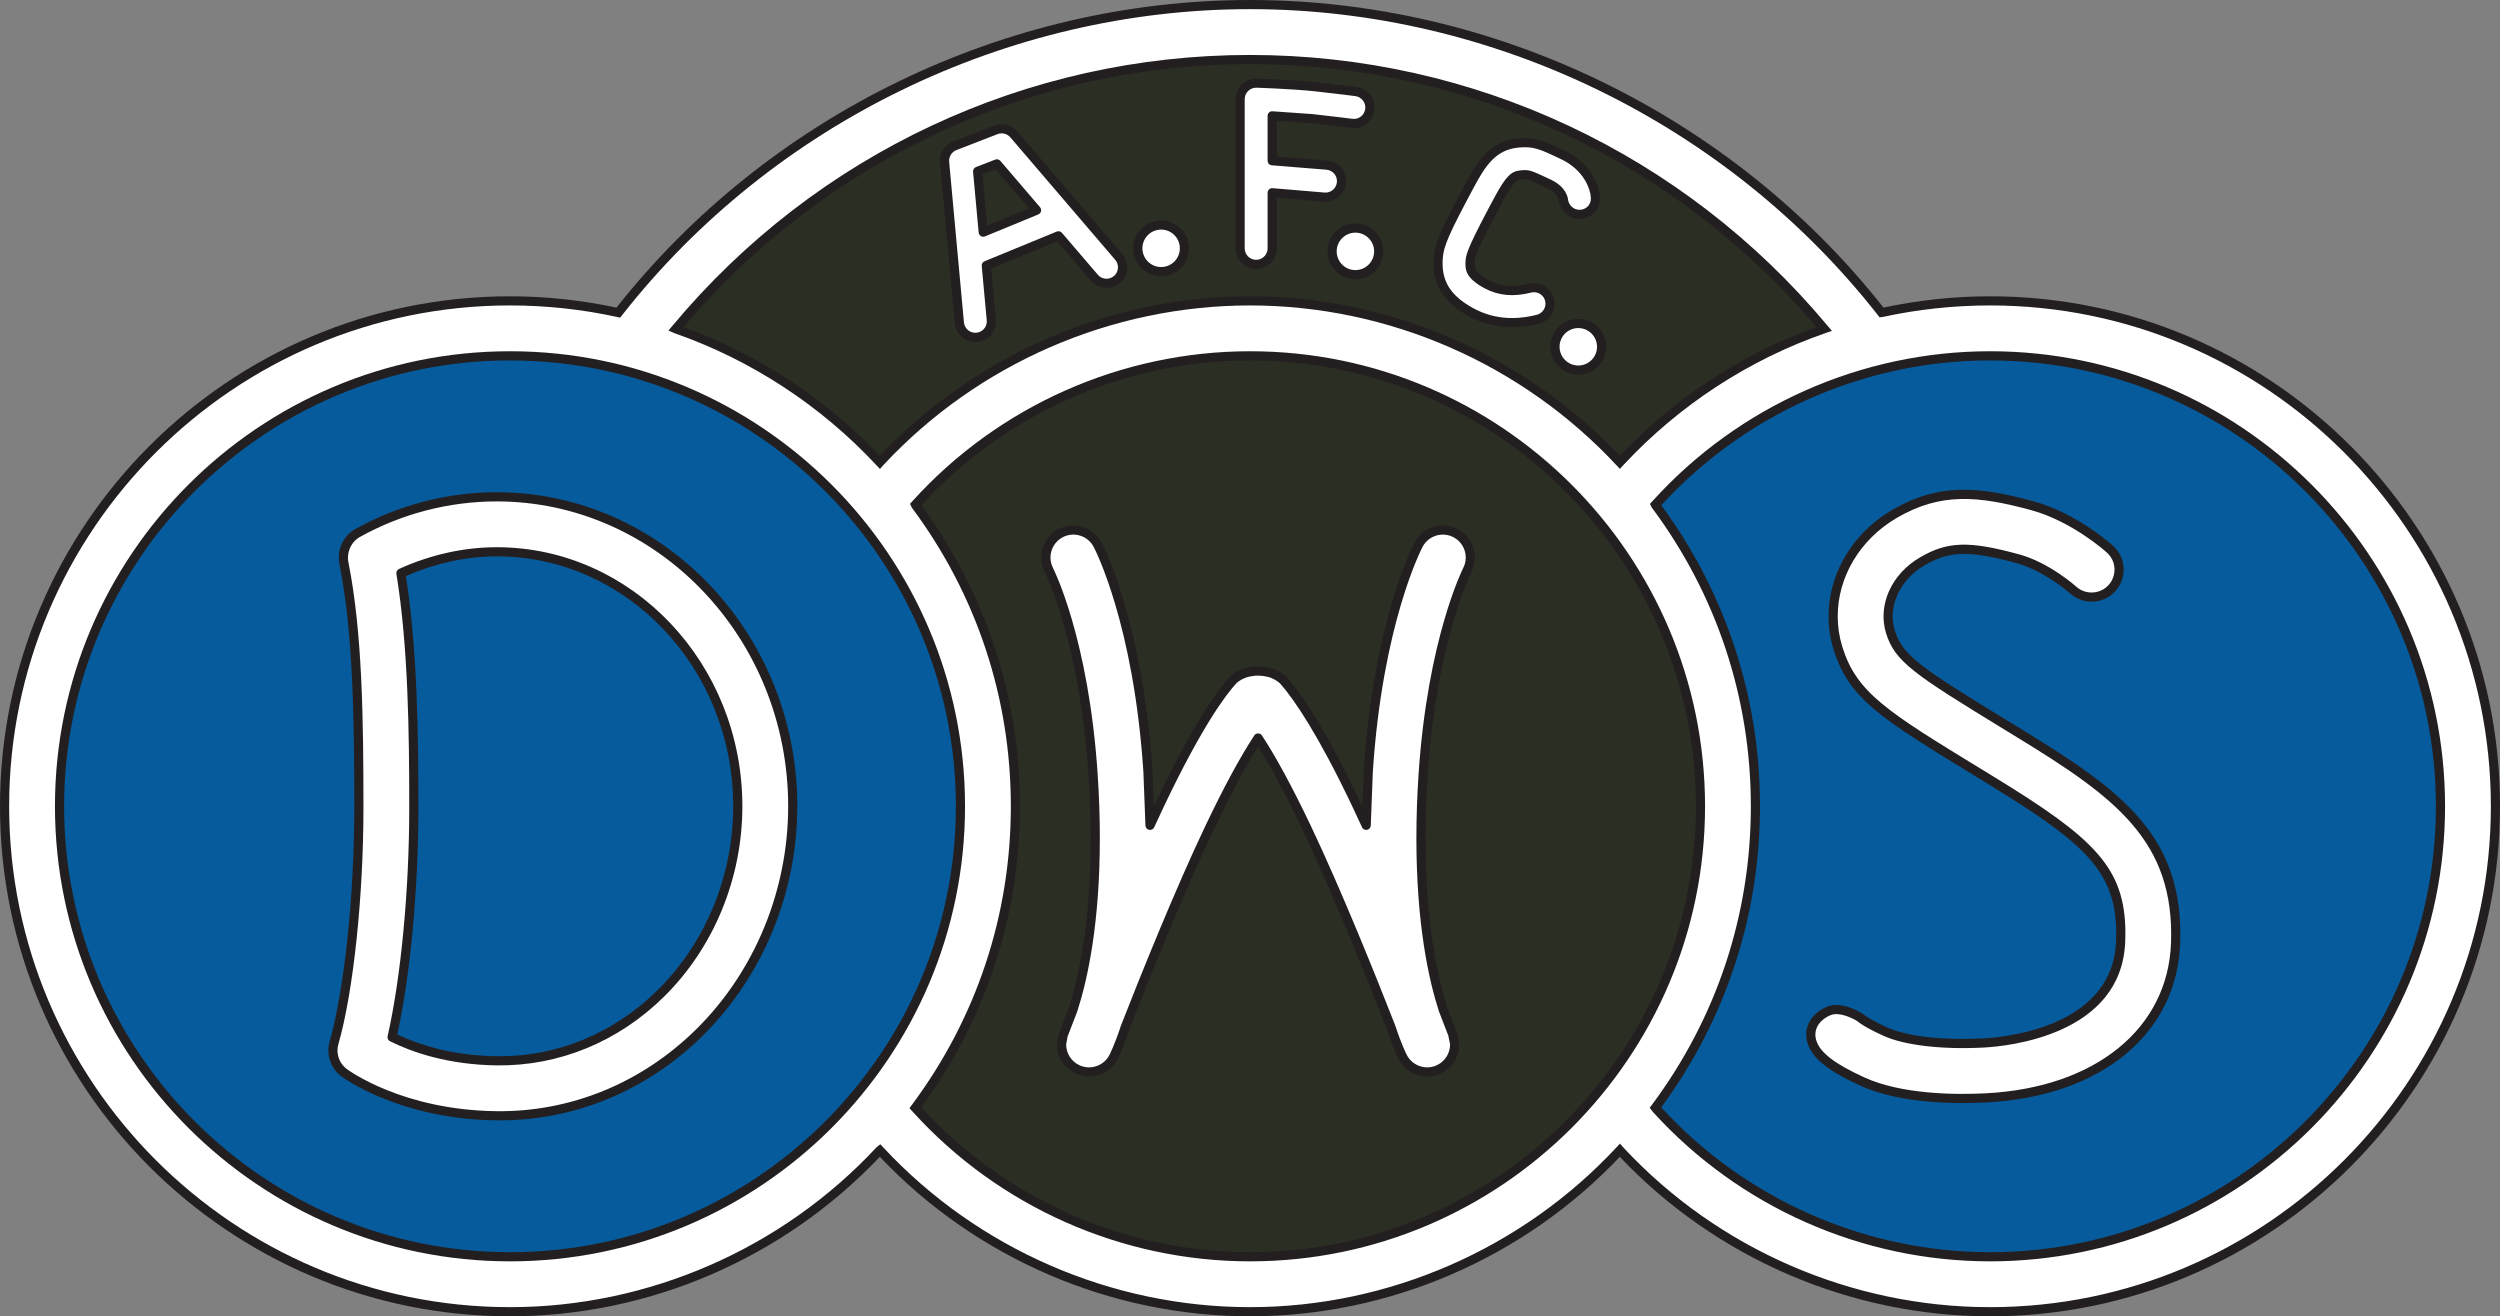
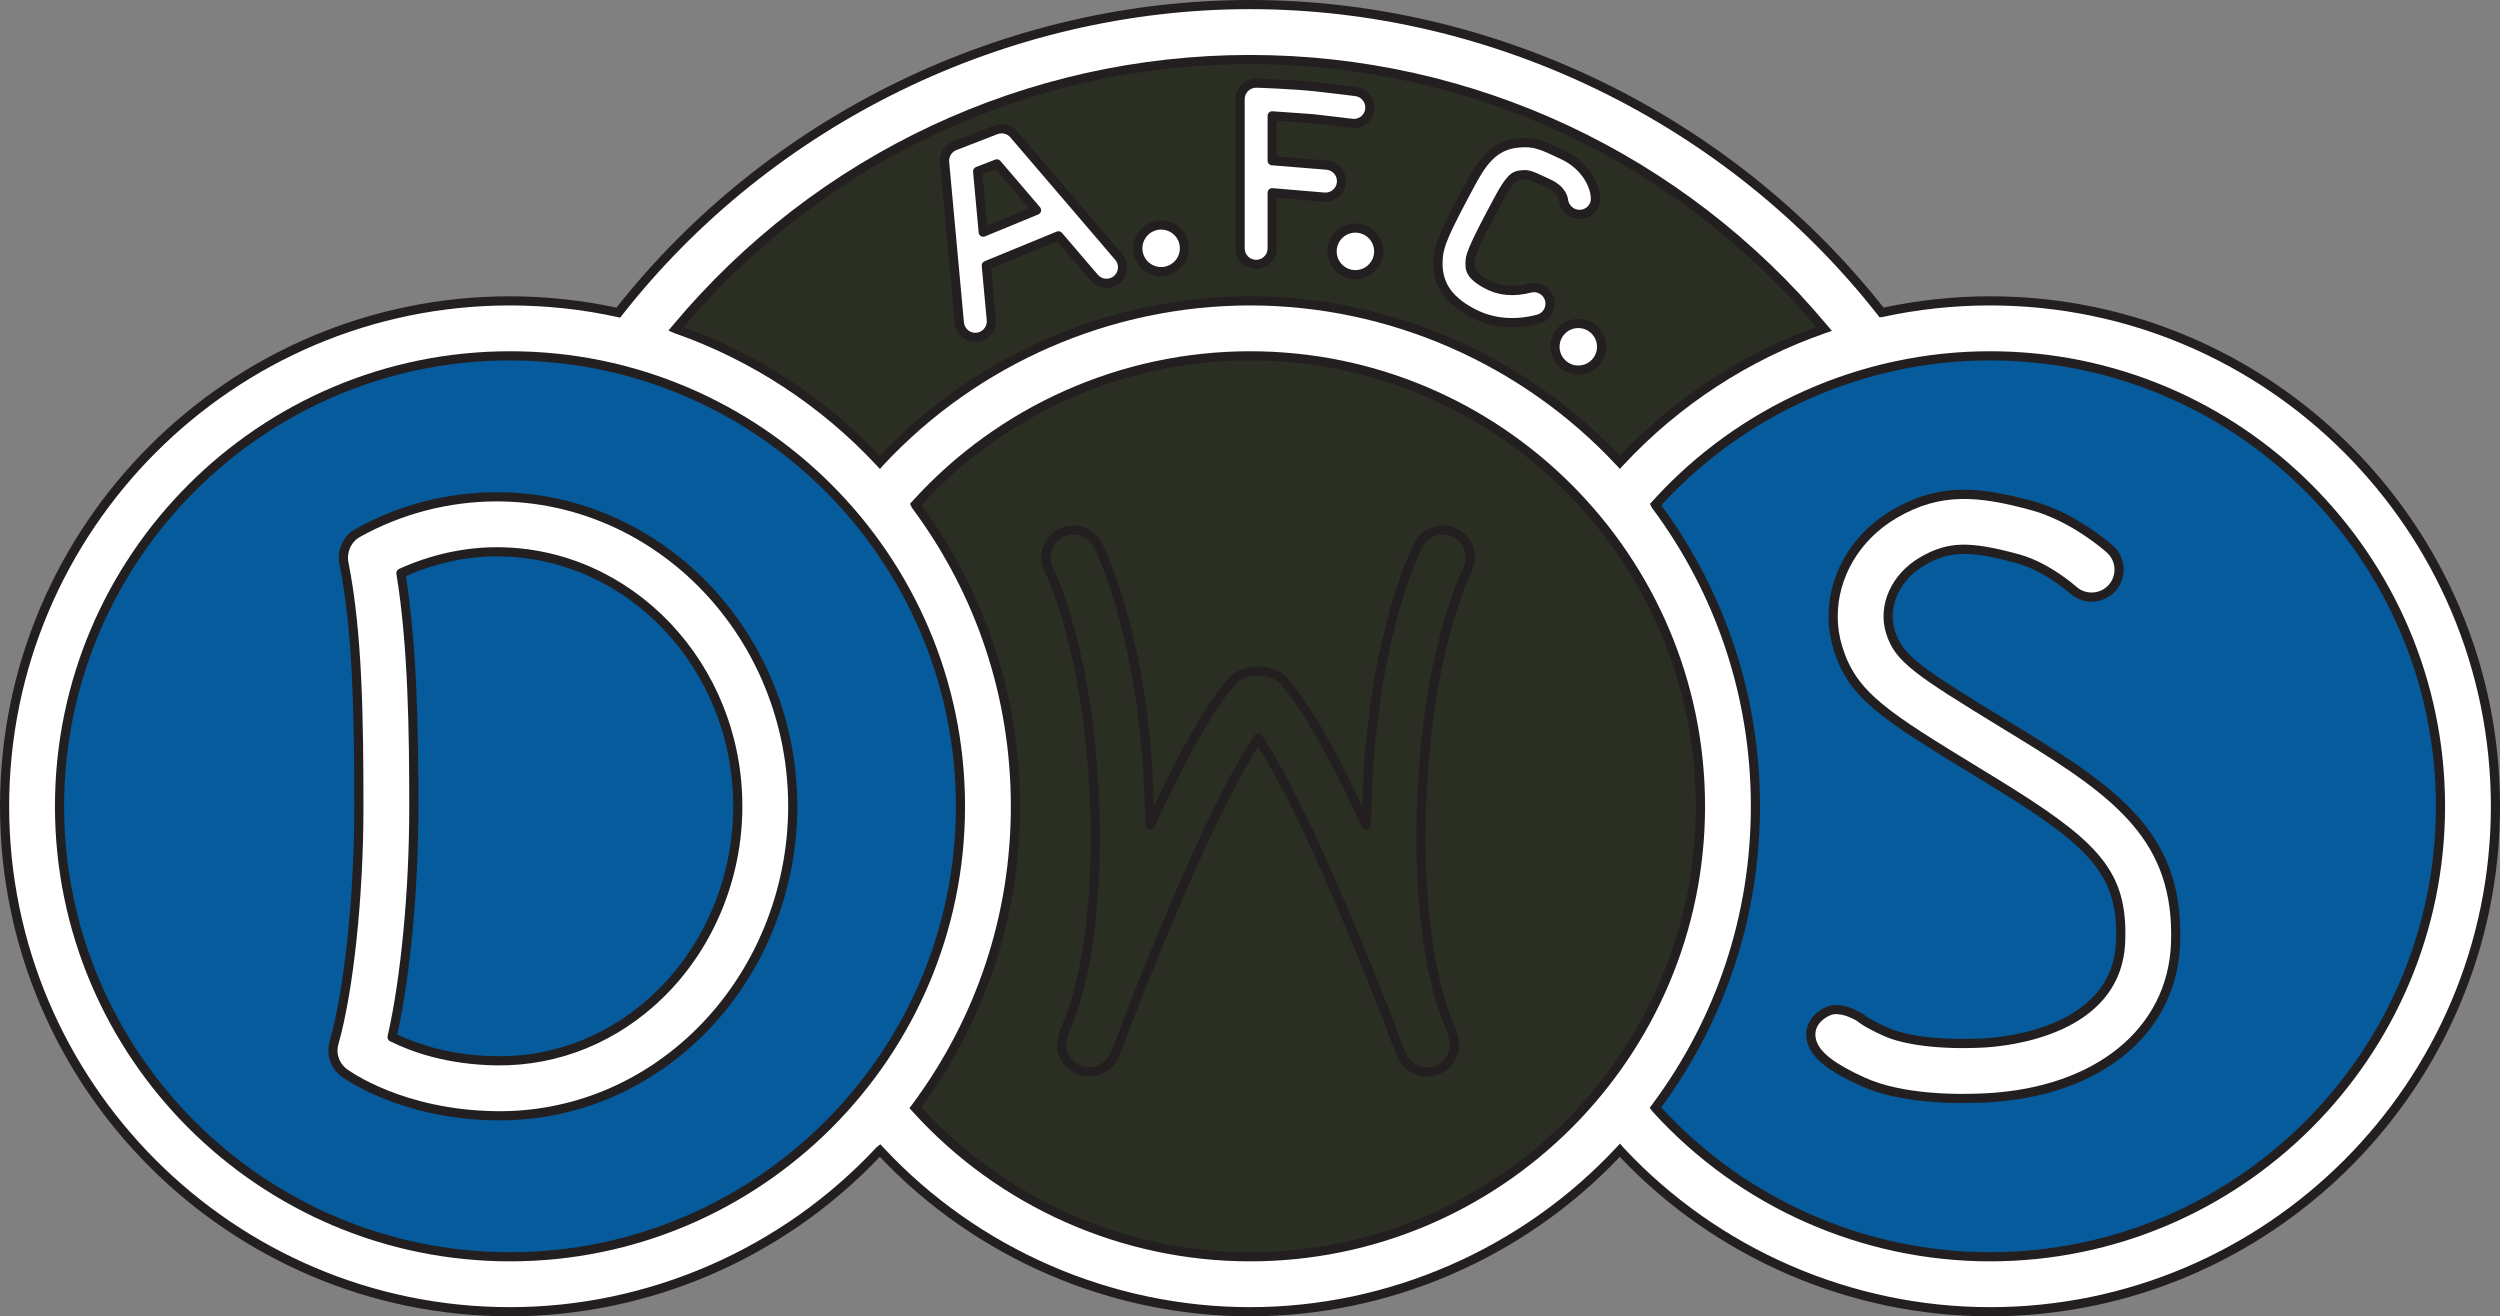
<svg xmlns="http://www.w3.org/2000/svg" width="548.41pt" height="288.75pt" viewBox="0 0 548.41 288.75" version="1.1">
  <rect x="0" y="0" width="548.41" height="288.75" fill="#808080" stroke="none" />
  <g id="surface1">
    <path style=" stroke:none;fill-rule:nonzero;fill:rgb(16.899%,17.999%,13.3%);fill-opacity:1;" d="M 356.348 108.223 C 356.348 108.223 378.953 137.859 378.953 181.562 C 378.953 239.336 324.199 281.531 273.465 281.027 C 222.727 280.527 193.086 243.352 193.086 243.352 C 193.086 243.352 217.703 209.695 218.203 173.527 C 218.707 137.355 192.586 108.723 192.586 108.723 C 192.586 108.723 179.523 95.16 161.941 85.113 C 144.359 75.066 138.332 73.059 138.332 73.059 C 138.332 73.059 191.078 1.223 280.996 6.746 C 370.918 12.273 409.598 72.051 409.598 72.051 C 409.598 72.051 397.543 77.578 379.457 88.629 C 361.371 99.684 356.348 108.223 356.348 108.223 " />
    <path style=" stroke:none;fill-rule:nonzero;fill:rgb(2.399%,35.699%,61.2%);fill-opacity:1;" d="M 116.227 72.051 C 80.164 69.324 16.262 92.145 8.727 157.953 C 1.191 223.762 38.867 273.996 107.188 281.531 C 175.504 289.066 212.68 225.77 217.703 179.555 C 222.727 133.34 176.008 76.574 116.227 72.051 " />
    <path style=" stroke:none;fill-rule:nonzero;fill:rgb(2.399%,35.699%,61.2%);fill-opacity:1;" d="M 354.844 109.227 C 354.844 109.227 378.453 133.34 378.953 176.039 C 379.457 218.738 353.84 243.855 353.84 243.855 C 353.84 243.855 391.516 287.559 444.262 281.531 C 497.008 275.504 541.215 231.797 541.715 178.551 C 542.219 125.301 505.547 79.086 450.289 72.051 C 395.031 65.02 354.844 109.227 354.844 109.227 " />
    <path style=" stroke:none;fill-rule:nonzero;fill:rgb(100%,100%,100%);fill-opacity:1;" d="M 78.387 116.953 C 76.102 118.23 74.934 121 75.449 123.562 C 78.469 138.715 78.719 157.586 78.719 177.211 C 78.719 196.633 76.527 217.367 73.258 228.801 C 72.57 231.203 73.438 233.781 75.438 235.281 C 75.941 235.656 87.969 244.504 108.871 244.762 C 125.477 244.965 141.312 238.469 153.465 226.465 C 166.449 213.637 173.898 195.559 173.898 176.875 C 173.898 139.441 144.762 108.988 108.945 108.988 C 98.293 108.988 87.727 111.742 78.387 116.953 M 108.945 121.043 C 138.113 121.043 161.844 146.09 161.844 176.875 C 161.844 192.359 155.699 207.309 144.992 217.887 C 135.152 227.605 122.379 232.867 109.02 232.703 C 97.973 232.566 90.141 229.574 86.008 227.52 C 88.938 214.656 90.777 195.637 90.777 177.211 C 90.777 158.754 90.438 141.027 87.949 125.723 C 94.547 122.711 101.703 121.043 108.945 121.043 " />
    <path style=" stroke:none;fill-rule:nonzero;fill:rgb(13.699%,12.199%,12.5%);fill-opacity:1;" d="M 77.898 116.078 C 75.266 117.547 73.852 120.707 74.461 123.762 C 77.465 138.82 77.715 157.637 77.715 177.211 C 77.715 196.551 75.535 217.172 72.293 228.527 C 71.496 231.309 72.52 234.348 74.836 236.086 C 75.352 236.469 87.676 245.504 108.859 245.766 C 125.734 245.973 141.824 239.371 154.172 227.18 C 167.348 214.164 174.902 195.828 174.902 176.875 C 174.902 138.887 145.316 107.98 108.945 107.98 C 98.125 107.98 87.387 110.781 77.898 116.078 M 108.945 109.992 C 144.207 109.992 172.895 139.996 172.895 176.875 C 172.895 195.297 165.555 213.109 152.758 225.75 C 140.801 237.562 125.219 243.957 108.883 243.754 C 88.344 243.504 76.531 234.844 76.039 234.477 C 74.762 233.516 74.035 232 74.035 230.441 C 74.035 229.984 74.098 229.527 74.227 229.078 C 77.516 217.566 79.727 196.719 79.727 177.211 C 79.727 157.531 79.473 138.609 76.434 123.367 C 76.367 123.035 76.332 122.695 76.332 122.359 C 76.332 120.508 77.312 118.703 78.875 117.828 C 88.066 112.703 98.465 109.992 108.945 109.992 " />
    <path style=" stroke:none;fill-rule:nonzero;fill:rgb(13.699%,12.199%,12.5%);fill-opacity:1;" d="M 87.531 124.809 C 87.117 124.996 86.883 125.438 86.957 125.883 C 89.555 141.848 89.773 160.746 89.773 177.211 C 89.773 195.262 87.953 214.453 85.027 227.297 C 84.926 227.75 85.145 228.211 85.559 228.418 C 90.266 230.758 98.156 233.574 109.008 233.707 C 122.637 233.875 135.668 228.512 145.695 218.602 C 156.598 207.836 162.848 192.629 162.848 176.875 C 162.848 145.535 138.668 120.039 108.945 120.039 C 101.77 120.039 94.363 121.688 87.531 124.809 M 108.945 122.047 C 137.559 122.047 160.84 146.645 160.84 176.875 C 160.84 192.094 154.805 206.781 144.285 217.172 C 134.641 226.703 122.121 231.859 109.031 231.699 C 99.02 231.574 91.73 229.102 87.152 226.922 C 90.008 213.957 91.781 195.035 91.781 177.211 C 91.781 160.934 91.543 142.312 89.039 126.371 C 95.426 123.562 102.285 122.047 108.945 122.047 " />
    <path style=" stroke:none;fill-rule:nonzero;fill:rgb(100%,100%,100%);fill-opacity:1;" d="M 415.602 112.727 C 404.879 118.984 399.762 131.078 403.168 142.145 C 406.395 152.633 413.34 156.879 433.957 169.48 L 436.926 171.301 C 459.312 185 465.738 191.277 465.195 206.465 C 464.488 226.27 439.98 228.539 435.074 228.793 C 426.07 229.258 418.047 228.332 413.602 226.309 C 409.195 224.309 408.062 223.238 408.016 223.191 C 408.016 223.191 404.039 220.586 401.176 221.762 C 398.312 222.934 396.574 225.523 397.457 228.492 C 398.352 231.512 401.688 234.141 408.613 237.285 C 417.113 241.152 429.23 241.164 435.695 240.832 C 460.246 239.562 476.555 226.242 477.246 206.898 C 478.062 184.023 464.934 174.305 443.223 161.016 L 440.242 159.195 C 420.711 147.254 416.512 144.52 414.691 138.602 C 412.941 132.918 415.816 126.559 421.68 123.141 C 427.445 119.773 431.957 119.652 442.676 122.578 C 449 124.305 454.738 129.395 454.797 129.449 C 457.273 131.664 461.082 131.465 463.305 128.992 C 465.527 126.523 465.336 122.723 462.871 120.492 C 462.555 120.207 455 113.441 445.848 110.945 C 433.832 107.668 425.453 106.98 415.602 112.727 " />
    <path style=" stroke:none;fill-rule:nonzero;fill:rgb(13.699%,12.199%,12.5%);fill-opacity:1;" d="M 415.098 111.855 L 415.098 111.859 C 403.965 118.352 398.664 130.926 402.207 142.438 C 405.547 153.289 412.57 157.586 433.426 170.336 L 436.402 172.156 C 458.398 185.621 464.715 191.75 464.191 206.43 C 463.516 225.363 439.773 227.543 435.02 227.789 C 426.168 228.246 418.316 227.352 414.016 225.395 C 409.844 223.5 408.719 222.477 408.711 222.465 C 408.387 222.234 404.109 219.469 400.797 220.832 C 397.242 222.289 395.516 225.48 396.492 228.777 C 397.48 232.102 400.98 234.922 408.195 238.203 C 416.891 242.152 429.191 242.176 435.75 241.836 C 460.855 240.539 477.539 226.84 478.246 206.934 C 479.086 183.516 465.773 173.641 443.746 160.16 L 440.77 158.34 C 421.504 146.562 417.367 143.875 415.652 138.305 C 414.039 133.066 416.727 127.191 422.184 124.008 C 427.664 120.809 432.016 120.711 442.41 123.547 C 448.441 125.191 454.066 130.145 454.121 130.191 C 457.012 132.777 461.465 132.539 464.051 129.664 C 466.641 126.789 466.414 122.34 463.547 119.746 C 463.223 119.457 455.527 112.547 446.113 109.977 C 433.832 106.629 425.254 105.934 415.098 111.855 M 445.586 111.914 C 454.539 114.359 461.887 120.957 462.195 121.238 C 464.246 123.09 464.406 126.266 462.559 128.32 C 460.711 130.371 457.527 130.543 455.465 128.699 C 455.426 128.66 449.586 123.422 442.938 121.609 C 431.906 118.598 427.227 118.742 421.172 122.273 C 414.902 125.926 411.844 132.762 413.73 138.895 C 415.664 145.172 419.922 147.949 439.719 160.055 L 442.699 161.875 C 464.102 174.973 477.039 184.535 476.242 206.859 C 475.57 225.648 459.637 238.59 435.645 239.828 C 429.27 240.16 417.332 240.145 409.027 236.371 C 402.484 233.398 399.215 230.879 398.422 228.203 C 397.594 225.422 399.594 223.496 401.559 222.688 C 403.496 221.895 406.477 223.391 407.469 224.031 C 407.535 224.121 408.816 225.242 413.184 227.223 C 417.766 229.309 425.969 230.27 435.125 229.797 C 440.184 229.535 465.461 227.184 466.199 206.5 C 466.223 205.898 466.234 205.305 466.234 204.73 C 466.234 190.297 459.348 183.844 437.453 170.441 L 434.48 168.625 C 414.105 156.168 407.242 151.977 404.129 141.848 C 403.453 139.652 403.129 137.418 403.129 135.195 C 403.129 126.672 407.922 118.371 416.109 113.594 C 425.652 108.027 433.832 108.711 445.586 111.914 " />
-     <path style=" stroke:none;fill-rule:nonzero;fill:rgb(100%,100%,100%);fill-opacity:1;" d="M 274.012 147.418 C 275.254 147.121 276.758 147.121 278.316 147.492 C 279.617 147.801 281.008 148.621 281.715 149.441 C 284.168 152.273 289.305 159.152 297.473 176.293 C 298.203 177.832 298.949 179.438 299.695 181.066 C 299.746 177.285 299.871 173.344 300.152 169.105 C 302.312 136.645 310.82 120.164 311.18 119.477 C 312.73 116.539 316.355 115.418 319.301 116.953 C 321.359 118.027 322.535 120.129 322.535 122.309 C 322.535 123.242 322.316 124.191 321.859 125.074 C 321.781 125.227 314.152 140.277 312.184 169.906 C 311.852 174.91 311.707 179.559 311.707 183.859 C 311.707 203.215 314.617 215.406 316.602 221.535 C 317.824 224.664 318.59 226.676 318.703 226.977 C 318.969 227.68 319.098 228.406 319.098 229.117 C 319.098 231.418 317.773 233.602 315.562 234.605 C 312.668 235.922 309.25 234.766 307.75 231.961 C 307.613 231.703 306.496 229.512 305.137 225.34 C 301.336 215.617 293.445 195.875 286.59 181.477 C 281.773 171.371 278.289 165.398 275.984 161.883 C 273.68 165.398 270.195 171.371 265.383 181.477 C 258.523 195.871 250.633 215.613 246.832 225.336 C 245.473 229.512 244.355 231.703 244.219 231.961 C 242.719 234.766 239.301 235.922 236.406 234.605 C 234.195 233.602 232.871 231.418 232.871 229.117 C 232.871 228.406 233 227.68 233.266 226.977 C 233.383 226.676 234.148 224.664 235.367 221.531 C 237.352 215.406 240.262 203.219 240.262 183.871 C 240.262 179.566 240.117 174.914 239.785 169.906 C 237.812 140.277 230.184 125.227 230.109 125.074 C 229.648 124.191 229.434 123.242 229.434 122.309 C 229.434 120.129 230.609 118.027 232.668 116.953 C 235.613 115.418 239.238 116.539 240.785 119.477 C 241.148 120.164 249.656 136.645 251.812 169.105 C 252.094 173.348 252.223 177.289 252.273 181.07 C 253.02 179.438 253.762 177.836 254.496 176.293 C 262.934 158.578 268.098 151.793 270.496 149.18 C 271.074 148.551 272.586 147.656 274.012 147.418 " />
    <path style=" stroke:none;fill-rule:nonzero;fill:rgb(13.699%,12.199%,12.5%);fill-opacity:1;" d="M 232.203 116.062 C 229.875 117.277 228.426 119.672 228.426 122.309 C 228.426 123.426 228.699 124.539 229.215 125.539 C 229.289 125.684 236.836 140.676 238.781 169.977 C 239.098 174.727 239.258 179.402 239.258 183.871 C 239.258 202.379 236.621 214.398 234.414 221.223 C 234.41 221.223 232.379 226.48 232.379 226.48 C 232.328 226.621 231.867 229.117 231.867 229.117 C 231.867 231.871 233.484 234.383 235.988 235.52 C 239.355 237.051 243.363 235.699 245.105 232.434 C 245.156 232.336 246.352 230.07 247.785 225.648 C 251.785 215.434 259.531 196.086 266.289 181.91 C 269.879 174.371 273.121 168.34 275.984 163.789 C 278.848 168.34 282.09 174.371 285.684 181.91 C 292.449 196.117 300.191 215.445 304.203 225.703 C 305.621 230.074 306.812 232.336 306.863 232.43 C 308.609 235.695 312.609 237.051 315.98 235.52 C 318.484 234.383 320.102 231.871 320.102 229.117 L 319.645 226.621 C 319.59 226.488 317.535 221.168 317.535 221.168 C 315.344 214.398 312.711 202.371 312.711 183.859 C 312.711 179.395 312.871 174.727 313.184 169.977 C 315.129 140.742 322.676 125.684 322.754 125.535 C 323.266 124.543 323.539 123.426 323.539 122.309 C 323.539 119.672 322.094 117.277 319.766 116.062 C 316.34 114.273 312.09 115.598 310.293 119.008 C 309.926 119.703 301.32 136.406 299.152 169.039 C 299.152 169.039 298.988 173.32 298.852 176.879 C 298.695 176.535 298.379 175.859 298.379 175.859 C 292.352 163.203 286.852 153.844 282.477 148.785 C 281.602 147.773 280.023 146.863 278.547 146.512 C 276.922 146.129 275.246 146.102 273.82 146.438 C 272.211 146.711 270.492 147.695 269.754 148.5 C 266.781 151.738 261.566 159.117 253.59 175.859 C 253.59 175.859 253.273 176.535 253.117 176.879 C 252.98 173.32 252.816 169.039 252.816 169.039 C 250.648 136.402 242.039 119.703 241.676 119.012 C 239.879 115.598 235.629 114.273 232.203 116.062 M 299.895 182.035 C 300.348 181.945 300.684 181.547 300.699 181.078 L 301.156 169.176 C 303.297 136.961 311.715 120.621 312.07 119.945 C 313.355 117.512 316.391 116.566 318.836 117.844 C 320.496 118.711 321.531 120.422 321.531 122.309 C 321.531 123.105 321.336 123.902 320.969 124.613 C 320.887 124.77 313.156 140.133 311.18 169.84 C 310.863 174.637 310.703 179.352 310.703 183.859 C 310.703 202.633 313.391 214.879 315.645 221.844 C 315.664 221.898 317.715 227.203 317.715 227.203 C 317.762 227.332 318.094 229.117 318.094 229.117 C 318.094 231.082 316.938 232.879 315.148 233.691 C 312.742 234.785 309.883 233.816 308.637 231.484 C 308.59 231.398 307.48 229.289 306.094 225.027 C 302.051 214.691 294.289 195.309 287.496 181.047 C 283.516 172.695 279.926 166.062 276.824 161.332 C 276.637 161.047 276.324 160.879 275.984 160.879 C 275.645 160.879 275.328 161.047 275.145 161.332 C 272.039 166.062 268.453 172.695 264.473 181.047 C 257.691 195.277 249.922 214.676 245.895 224.973 C 244.492 229.281 243.379 231.398 243.332 231.488 C 242.086 233.816 239.227 234.785 236.82 233.691 C 235.031 232.879 233.879 231.082 233.879 229.117 L 234.203 227.336 C 234.258 227.199 236.305 221.898 236.305 221.898 C 238.578 214.879 241.266 202.641 241.266 183.871 C 241.266 179.355 241.105 174.637 240.789 169.84 C 238.797 139.918 231.078 124.762 231 124.613 C 230.633 123.902 230.438 123.102 230.438 122.309 C 230.438 120.422 231.469 118.711 233.133 117.844 C 235.578 116.566 238.613 117.512 239.898 119.945 C 240.254 120.621 248.672 136.957 250.809 169.176 L 251.27 181.086 C 251.285 181.547 251.621 181.949 252.074 182.039 C 252.527 182.133 252.988 181.91 253.184 181.488 L 255.402 176.727 C 263.688 159.336 268.879 152.43 271.234 149.859 C 271.668 149.387 273 148.605 274.176 148.41 C 274.199 148.406 274.223 148.402 274.242 148.395 C 275.379 148.125 276.742 148.148 278.082 148.469 C 279.129 148.715 280.367 149.418 280.957 150.098 C 283.926 153.531 289.047 160.938 296.566 176.727 L 298.785 181.484 C 298.98 181.906 299.441 182.129 299.895 182.035 M 273.777 146.441 C 273.789 146.438 273.805 146.438 273.82 146.438 C 273.828 146.434 273.836 146.43 273.844 146.426 C 273.824 146.434 273.801 146.434 273.777 146.441 " />
    <path style=" stroke:none;fill-rule:nonzero;fill:rgb(100%,100%,100%);fill-opacity:1;" d="M 332.883 31.383 C 327.496 31.934 324.969 35.875 322.441 40.586 C 316.723 51.242 315.738 53.773 315.508 56.43 C 315.039 61.816 317.281 65.551 322.773 68.527 C 327.121 70.891 332.035 71.387 337.379 70.016 C 339.262 69.535 340.398 67.617 339.914 65.734 C 339.43 63.855 337.516 62.723 335.633 63.203 C 332.012 64.133 328.902 63.852 326.129 62.348 C 322.234 60.238 322.359 58.824 322.512 57.031 C 322.629 55.711 323.637 53.23 328.637 43.91 C 331.352 38.852 332.293 38.512 333.598 38.379 C 335.238 38.211 335.309 38.203 339.777 40.316 C 342.648 41.676 342.941 43.609 342.965 43.824 C 343.168 45.707 344.828 47.16 346.719 47.023 C 348.605 46.887 350.051 45.352 349.984 43.461 C 349.902 41.156 348.293 36.562 342.781 33.961 C 338.109 31.754 336.535 31.008 332.883 31.383 " />
    <path style=" stroke:none;fill-rule:nonzero;fill:rgb(13.699%,12.199%,12.5%);fill-opacity:1;" d="M 332.781 30.383 C 326.91 30.98 324.121 35.324 321.555 40.109 C 315.754 50.926 314.75 53.531 314.508 56.34 C 314.008 62.105 316.48 66.258 322.293 69.41 C 326.871 71.895 332.031 72.426 337.629 70.988 C 338.801 70.691 339.781 69.953 340.398 68.91 C 341.012 67.871 341.188 66.656 340.887 65.484 C 340.586 64.316 339.848 63.336 338.809 62.719 C 337.77 62.105 336.555 61.93 335.383 62.23 C 332.02 63.094 329.148 62.844 326.609 61.465 C 323.297 59.668 323.379 58.711 323.512 57.121 C 323.613 55.988 324.652 53.461 329.523 44.383 C 332.121 39.539 332.855 39.461 333.703 39.379 C 335.125 39.23 335.121 39.23 339.348 41.227 C 341.758 42.367 341.957 43.871 341.965 43.934 C 342.227 46.363 344.391 48.199 346.789 48.027 C 349.23 47.852 351.074 45.828 350.988 43.426 C 350.898 40.895 349.16 35.863 343.211 33.051 C 338.484 30.816 336.715 29.98 332.781 30.383 M 323.254 67.645 C 318.09 64.848 316.074 61.516 316.508 56.516 C 316.723 54.02 317.691 51.562 323.328 41.059 C 325.797 36.449 328.078 32.883 332.988 32.383 C 336.359 32.035 337.75 32.691 342.352 34.867 C 347.426 37.266 348.906 41.422 348.98 43.496 C 349.027 44.836 348.023 45.922 346.645 46.02 C 345.312 46.117 344.109 45.086 343.961 43.719 C 343.914 43.27 343.504 40.969 340.207 39.41 C 335.656 37.258 335.406 37.184 333.496 37.379 C 331.547 37.578 330.387 38.523 327.754 43.434 C 322.645 52.953 321.641 55.453 321.512 56.945 C 321.316 59.211 321.5 60.98 325.648 63.23 C 328.656 64.863 332.004 65.172 335.883 64.18 C 336.531 64.012 337.211 64.109 337.785 64.449 C 338.363 64.789 338.773 65.336 338.941 65.984 C 339.105 66.637 339.012 67.312 338.672 67.887 C 338.328 68.469 337.781 68.879 337.133 69.043 C 332.039 70.352 327.367 69.879 323.254 67.645 " />
    <path style=" stroke:none;fill-rule:nonzero;fill:rgb(100%,100%,100%);fill-opacity:1;" d="M 259.82 54.473 C 259.82 57.297 257.531 59.582 254.711 59.582 C 251.887 59.582 249.598 57.297 249.598 54.473 C 249.598 51.648 251.887 49.359 254.711 49.359 C 257.531 49.359 259.82 51.648 259.82 54.473 " />
    <path style=" stroke:none;fill-rule:nonzero;fill:rgb(13.699%,12.199%,12.5%);fill-opacity:1;" d="M 248.594 54.473 C 248.594 57.844 251.336 60.586 254.711 60.586 C 258.082 60.586 260.824 57.844 260.824 54.473 C 260.824 51.102 258.082 48.355 254.711 48.355 C 251.336 48.355 248.594 51.102 248.594 54.473 M 250.602 54.473 C 250.602 52.207 252.445 50.363 254.711 50.363 C 256.973 50.363 258.816 52.207 258.816 54.473 C 258.816 56.734 256.973 58.578 254.711 58.578 C 252.445 58.578 250.602 56.734 250.602 54.473 " />
    <path style=" stroke:none;fill-rule:nonzero;fill:rgb(100%,100%,100%);fill-opacity:1;" d="M 302.438 55.141 C 302.438 57.965 300.148 60.254 297.324 60.254 C 294.504 60.254 292.215 57.965 292.215 55.141 C 292.215 52.316 294.504 50.031 297.324 50.031 C 300.148 50.031 302.438 52.316 302.438 55.141 " />
    <path style=" stroke:none;fill-rule:nonzero;fill:rgb(13.699%,12.199%,12.5%);fill-opacity:1;" d="M 291.211 55.141 C 291.211 58.516 293.953 61.258 297.324 61.258 C 300.699 61.258 303.441 58.516 303.441 55.141 C 303.441 51.77 300.699 49.023 297.324 49.023 C 293.953 49.023 291.211 51.77 291.211 55.141 M 293.219 55.141 C 293.219 52.879 295.062 51.035 297.324 51.035 C 299.59 51.035 301.434 52.879 301.434 55.141 C 301.434 57.406 299.59 59.25 297.324 59.25 C 295.062 59.25 293.219 57.406 293.219 55.141 " />
    <path style=" stroke:none;fill-rule:nonzero;fill:rgb(100%,100%,100%);fill-opacity:1;" d="M 351.332 76.07 C 351.332 78.895 349.043 81.184 346.219 81.184 C 343.398 81.184 341.109 78.895 341.109 76.07 C 341.109 73.246 343.398 70.961 346.219 70.961 C 349.043 70.961 351.332 73.246 351.332 76.07 " />
    <path style=" stroke:none;fill-rule:nonzero;fill:rgb(13.699%,12.199%,12.5%);fill-opacity:1;" d="M 340.105 76.07 C 340.105 79.441 342.848 82.188 346.219 82.188 C 349.594 82.188 352.336 79.441 352.336 76.07 C 352.336 72.699 349.594 69.953 346.219 69.953 C 342.848 69.953 340.105 72.699 340.105 76.07 M 342.113 76.07 C 342.113 73.809 343.957 71.965 346.219 71.965 C 348.484 71.965 350.328 73.809 350.328 76.07 C 350.328 78.336 348.484 80.18 346.219 80.18 C 343.957 80.18 342.113 78.336 342.113 76.07 " />
    <path style=" stroke:none;fill-rule:nonzero;fill:rgb(100%,100%,100%);fill-opacity:1;" d="M 193.117 252.484 C 214.07 274.957 243.355 287.746 274.211 287.746 C 306.211 287.746 335.086 274.117 355.344 252.359 L 355.531 252.574 C 376.484 275.008 405.633 287.746 436.539 287.746 C 497.672 287.746 547.41 238.008 547.41 176.875 C 547.41 115.738 497.672 66 436.539 66 C 428.465 66 420.516 66.867 412.805 68.547 L 412.719 68.496 C 379.504 26.133 328.152 1.004 274.211 1.004 C 220.324 1.004 168.914 26.141 135.707 68.484 L 135.648 68.566 C 127.984 66.887 120.031 66 111.875 66 C 50.742 66 1.004 115.738 1.004 176.875 C 1.004 238.008 50.742 287.746 111.875 287.746 C 143.887 287.746 172.773 274.105 193.031 252.34 L 193.117 252.484 M 200.93 110.574 C 219.676 89.852 246.121 78.059 274.211 78.059 C 328.695 78.059 373.023 122.387 373.023 176.875 C 373.023 231.359 328.695 275.691 274.211 275.691 C 246.215 275.691 219.672 263.875 200.93 243.168 L 200.797 243.027 C 214.578 224.551 222.746 201.648 222.746 176.875 C 222.746 152.121 214.594 129.238 200.832 110.77 L 200.93 110.574 M 193.027 101.402 C 180.836 88.305 165.523 78.152 148.285 72.141 L 148.336 72.039 C 179.316 34.945 225.688 13.059 274.211 13.059 C 322.773 13.059 369.082 34.926 400.062 72.023 L 400.145 72.105 C 383.242 77.965 367.898 87.895 355.449 101.262 L 355.34 101.387 C 335.086 79.629 306.207 66 274.211 66 C 243.246 66 214.066 78.773 193.109 101.27 L 193.027 101.402 M 363.148 243.004 C 376.918 224.527 385.078 201.637 385.078 176.875 C 385.078 152.109 376.914 129.211 363.141 110.73 L 363.242 110.602 C 381.988 89.855 408.422 78.059 436.539 78.059 C 491.027 78.059 535.352 122.387 535.352 176.875 C 535.352 231.359 491.027 275.691 436.539 275.691 C 408.547 275.691 382.168 263.965 363.43 243.359 L 363.148 243.004 M 13.062 176.875 C 13.062 122.387 57.391 78.059 111.875 78.059 C 166.363 78.059 210.688 122.387 210.688 176.875 C 210.688 231.359 166.363 275.691 111.875 275.691 C 57.391 275.691 13.062 231.359 13.062 176.875 " />
    <path style=" stroke:none;fill-rule:nonzero;fill:rgb(13.699%,12.199%,12.5%);fill-opacity:1;" d="M 135.234 67.48 C 127.598 65.855 119.746 64.996 111.875 64.996 C 50.188 64.996 0 115.184 0 176.875 C 0 238.562 50.188 288.75 111.875 288.75 C 142.434 288.75 171.918 275.988 193 253.766 C 214.051 275.988 243.578 288.75 274.211 288.75 C 304.762 288.75 334.246 275.988 355.328 253.773 C 376.383 276 405.91 288.75 436.539 288.75 C 498.227 288.75 548.414 238.562 548.414 176.875 C 548.414 115.184 498.227 64.996 436.539 64.996 C 428.676 64.996 420.816 65.848 413.172 67.469 C 379.832 25.219 327.934 0 274.211 0 C 220.48 0 168.574 25.223 135.234 67.48 M 136.496 69.102 C 169.445 27.09 220.926 2.008 274.211 2.008 C 327.496 2.008 378.984 27.098 411.93 69.117 L 412.316 69.613 L 413.016 69.527 C 420.703 67.855 428.621 67.004 436.539 67.004 C 497.121 67.004 546.406 116.293 546.406 176.875 C 546.406 237.457 497.121 286.742 436.539 286.742 C 406.211 286.742 376.953 274.039 356.266 251.891 L 355.363 250.863 L 354.609 251.676 C 333.859 273.961 304.555 286.742 274.211 286.742 C 243.848 286.742 214.559 274.008 193.852 251.801 L 193.117 251.012 L 192.297 251.652 C 171.547 273.953 142.234 286.742 111.875 286.742 C 51.297 286.742 2.008 237.457 2.008 176.875 C 2.008 116.293 51.297 67.004 111.875 67.004 C 119.816 67.004 127.742 67.859 135.43 69.547 L 136.047 69.684 L 136.496 69.102 " />
    <path style=" stroke:none;fill-rule:nonzero;fill:rgb(13.699%,12.199%,12.5%);fill-opacity:1;" d="M 200.184 109.902 L 199.629 110.516 L 200.027 111.367 C 214.23 130.438 221.742 153.09 221.742 176.875 C 221.742 200.684 214.219 223.348 199.992 242.426 L 199.496 243.09 L 200.188 243.844 C 219.082 264.723 246.062 276.695 274.211 276.695 C 329.246 276.695 374.027 231.914 374.027 176.875 C 374.027 121.832 329.246 77.051 274.211 77.051 C 246.051 77.051 219.07 89.023 200.184 109.902 M 274.211 79.062 C 328.141 79.062 372.016 122.941 372.016 176.875 C 372.016 230.805 328.141 274.684 274.211 274.684 C 246.824 274.684 220.59 263.098 202.094 242.91 C 216.246 223.633 223.75 200.828 223.75 176.875 C 223.75 152.922 216.246 130.113 202.094 110.836 C 220.578 90.648 246.816 79.062 274.211 79.062 " />
    <path style=" stroke:none;fill-rule:nonzero;fill:rgb(13.699%,12.199%,12.5%);fill-opacity:1;" d="M 147.566 71.395 L 146.633 72.512 L 147.957 73.09 C 164.758 78.949 180.09 88.977 192.289 102.09 L 193.027 102.879 L 193.844 101.957 C 214.535 79.746 243.824 67.004 274.211 67.004 C 304.555 67.004 333.859 79.785 354.605 102.07 L 355.34 102.859 L 356.184 101.945 C 368.367 88.863 383.684 78.875 400.477 73.055 L 401.852 72.578 L 400.836 71.379 C 369.348 33.68 323.195 12.055 274.211 12.055 C 225.219 12.055 179.062 33.684 147.566 71.395 M 274.211 14.066 C 322.176 14.066 367.375 35.078 398.457 71.723 C 382.172 77.617 367.305 87.332 355.34 99.984 C 334.254 77.762 304.766 64.996 274.211 64.996 C 243.559 64.996 214.023 77.758 192.992 99.988 C 181.02 87.363 166.188 77.652 149.938 71.746 C 181.027 35.086 226.234 14.066 274.211 14.066 " />
    <path style=" stroke:none;fill-rule:nonzero;fill:rgb(13.699%,12.199%,12.5%);fill-opacity:1;" d="M 362.496 109.926 L 361.945 110.539 L 362.336 111.332 C 376.555 130.41 384.074 153.074 384.074 176.875 C 384.074 200.672 376.559 223.332 362.34 242.402 L 361.879 243.023 L 362.645 243.984 C 381.562 264.789 408.48 276.695 436.539 276.695 C 491.578 276.695 536.359 231.914 536.359 176.875 C 536.359 121.832 491.578 77.051 436.539 77.051 C 408.363 77.051 381.375 89.035 362.496 109.926 M 436.539 79.062 C 490.473 79.062 534.348 122.941 534.348 176.875 C 534.348 230.805 490.473 274.684 436.539 274.684 C 409.16 274.684 382.902 263.105 364.418 242.926 C 378.578 223.645 386.082 200.832 386.082 176.875 C 386.082 152.926 378.578 130.117 364.43 110.836 C 382.906 90.648 409.137 79.062 436.539 79.062 " />
    <path style=" stroke:none;fill-rule:nonzero;fill:rgb(13.699%,12.199%,12.5%);fill-opacity:1;" d="M 12.055 176.875 C 12.055 231.914 56.836 276.695 111.875 276.695 C 166.914 276.695 211.695 231.914 211.695 176.875 C 211.695 121.832 166.914 77.051 111.875 77.051 C 56.836 77.051 12.055 121.832 12.055 176.875 M 14.066 176.875 C 14.066 122.941 57.941 79.062 111.875 79.062 C 165.809 79.062 209.684 122.941 209.684 176.875 C 209.684 230.805 165.809 274.684 111.875 274.684 C 57.941 274.684 14.066 230.805 14.066 176.875 " />
    <path style=" stroke:none;fill-rule:nonzero;fill:rgb(100%,100%,100%);fill-opacity:1;" d="M 216.355 58.238 C 216.953 64.719 217.453 70.164 217.453 70.164 C 217.465 70.273 217.469 70.383 217.469 70.492 C 217.469 72.289 216.102 73.82 214.273 73.988 C 212.34 74.168 210.629 72.742 210.453 70.809 L 207.211 35.586 C 207.066 34.02 207.977 32.551 209.441 31.984 L 218.453 28.488 C 219.848 27.945 221.426 28.344 222.398 29.477 L 245.402 56.348 C 246.668 57.824 246.492 60.043 245.02 61.305 C 243.543 62.57 241.324 62.395 240.059 60.922 C 240.059 60.922 236.461 56.715 232.188 51.727 L 216.355 58.238 M 227.383 46.113 C 223.422 41.488 219.793 37.25 218.676 35.945 C 217.062 36.57 216.137 36.93 214.457 37.582 C 214.625 39.383 215.133 44.918 215.684 50.93 L 227.383 46.113 " />
    <path style=" stroke:none;fill-rule:nonzero;fill:rgb(13.699%,12.199%,12.5%);fill-opacity:1;" d="M 218.09 27.551 L 209.078 31.047 C 207.203 31.773 206.023 33.676 206.211 35.676 L 209.449 70.902 C 209.68 73.383 211.883 75.219 214.367 74.988 C 216.711 74.773 218.477 72.84 218.477 70.492 L 218.453 70.074 C 218.453 70.074 217.66 61.426 217.426 58.887 C 218.625 58.391 230.719 53.414 231.898 52.934 C 232.73 53.906 239.297 61.574 239.297 61.574 C 240.922 63.469 243.781 63.688 245.672 62.07 C 246.59 61.281 247.148 60.188 247.238 58.98 C 247.332 57.781 246.953 56.609 246.164 55.695 L 223.16 28.824 C 221.914 27.367 219.879 26.855 218.09 27.551 M 211.453 70.719 L 208.211 35.492 C 208.109 34.383 208.766 33.324 209.805 32.922 L 218.82 29.426 C 219.812 29.039 220.941 29.324 221.637 30.133 L 244.641 57 C 245.078 57.512 245.289 58.16 245.234 58.828 C 245.184 59.496 244.875 60.105 244.367 60.543 C 243.312 61.441 241.727 61.32 240.824 60.27 L 232.949 51.074 C 232.668 50.742 232.207 50.633 231.805 50.797 L 215.977 57.309 C 215.566 57.477 215.316 57.891 215.355 58.332 L 216.453 70.258 L 216.465 70.492 C 216.465 71.797 215.484 72.867 214.184 72.988 C 212.805 73.113 211.578 72.098 211.453 70.719 " />
    <path style=" stroke:none;fill-rule:nonzero;fill:rgb(13.699%,12.199%,12.5%);fill-opacity:1;" d="M 218.312 35.008 L 214.094 36.645 C 213.676 36.809 213.414 37.227 213.457 37.672 L 214.684 51.02 C 214.715 51.336 214.895 51.621 215.164 51.785 C 215.438 51.953 215.773 51.98 216.066 51.859 L 227.766 47.039 C 228.062 46.918 228.281 46.66 228.359 46.348 C 228.434 46.035 228.355 45.707 228.145 45.457 L 219.441 35.289 C 219.164 34.969 218.711 34.855 218.312 35.008 M 216.934 37.699 C 216.934 37.699 217.754 37.379 218.379 37.137 C 219.094 37.977 224.52 44.316 225.715 45.711 C 223.93 46.449 218.32 48.758 216.562 49.48 C 216.371 47.43 215.637 39.441 215.527 38.242 C 216.152 38 216.934 37.699 216.934 37.699 " />
    <path style=" stroke:none;fill-rule:nonzero;fill:rgb(100%,100%,100%);fill-opacity:1;" d="M 290.465 43.238 C 292.402 43.402 294.105 41.973 294.27 40.035 C 294.438 38.102 293.004 36.395 291.07 36.23 L 279.07 35.258 C 279.07 31.059 279.07 27.305 279.07 25.414 C 281.648 25.539 285.098 25.738 287.824 26.027 C 287.836 26.031 293.465 26.684 293.465 26.684 L 296.559 27.066 C 298.484 27.305 300.242 25.934 300.477 24.008 C 300.719 22.078 299.344 20.324 297.418 20.086 L 294.332 19.703 L 288.559 19.035 C 283.391 18.48 275.98 18.246 275.664 18.238 C 274.715 18.207 273.789 18.562 273.105 19.227 C 272.426 19.891 272.039 20.801 272.039 21.754 L 272.039 54.484 C 272.039 56.426 273.613 58 275.555 58 C 277.496 58 279.07 56.426 279.07 54.484 C 279.07 54.484 279.07 48.758 279.07 42.277 L 290.465 43.238 " />
    <path style=" stroke:none;fill-rule:nonzero;fill:rgb(13.699%,12.199%,12.5%);fill-opacity:1;" d="M 272.41 18.504 C 271.535 19.352 271.035 20.535 271.035 21.754 L 271.035 54.484 C 271.035 56.977 273.062 59.004 275.555 59.004 C 278.047 59.004 280.078 56.977 280.078 54.484 C 280.078 54.484 280.078 45.184 280.078 43.371 C 281.859 43.52 290.383 44.238 290.383 44.238 C 290.379 44.238 290.379 44.238 290.379 44.238 C 292.863 44.453 295.059 42.605 295.27 40.121 C 295.285 39.992 295.289 39.859 295.289 39.73 C 295.289 37.41 293.508 35.434 291.156 35.23 C 291.156 35.23 281.652 34.461 280.078 34.332 C 280.078 32.992 280.078 28.02 280.078 26.492 C 281.703 26.605 287.715 27.027 287.715 27.027 L 293.348 27.68 L 296.438 28.062 C 297.633 28.211 298.816 27.883 299.77 27.141 C 300.719 26.398 301.328 25.328 301.477 24.129 C 301.625 22.934 301.297 21.75 300.555 20.797 C 299.809 19.844 298.742 19.234 297.543 19.09 L 294.457 18.703 L 288.676 18.035 C 283.484 17.48 276.012 17.242 275.695 17.23 C 274.48 17.195 273.281 17.66 272.41 18.504 M 273.043 54.484 L 273.043 21.754 C 273.043 21.074 273.32 20.418 273.809 19.949 C 274.293 19.477 274.957 19.219 275.633 19.242 C 275.945 19.25 283.344 19.488 288.453 20.031 L 294.215 20.699 L 297.297 21.082 C 297.961 21.164 298.555 21.504 298.969 22.031 C 299.383 22.562 299.562 23.219 299.48 23.883 C 299.398 24.551 299.062 25.145 298.531 25.559 C 298.004 25.969 297.348 26.152 296.684 26.066 L 293.586 25.684 C 293.578 25.684 287.906 25.027 287.906 25.027 C 287.93 25.031 279.121 24.41 279.121 24.41 C 278.84 24.395 278.578 24.492 278.375 24.68 C 278.172 24.871 278.066 25.137 278.066 25.414 L 278.066 35.258 C 278.066 35.781 278.469 36.219 278.992 36.262 L 290.988 37.23 C 292.363 37.352 293.391 38.57 293.27 39.949 C 293.211 40.617 292.898 41.223 292.383 41.656 C 291.871 42.086 291.219 42.297 290.551 42.238 L 279.156 41.277 C 278.875 41.254 278.598 41.348 278.391 41.539 C 278.184 41.73 278.066 41.996 278.066 42.277 L 278.066 54.484 C 278.066 55.867 276.941 56.996 275.555 56.996 C 274.172 56.996 273.043 55.867 273.043 54.484 " />
  </g>
</svg>